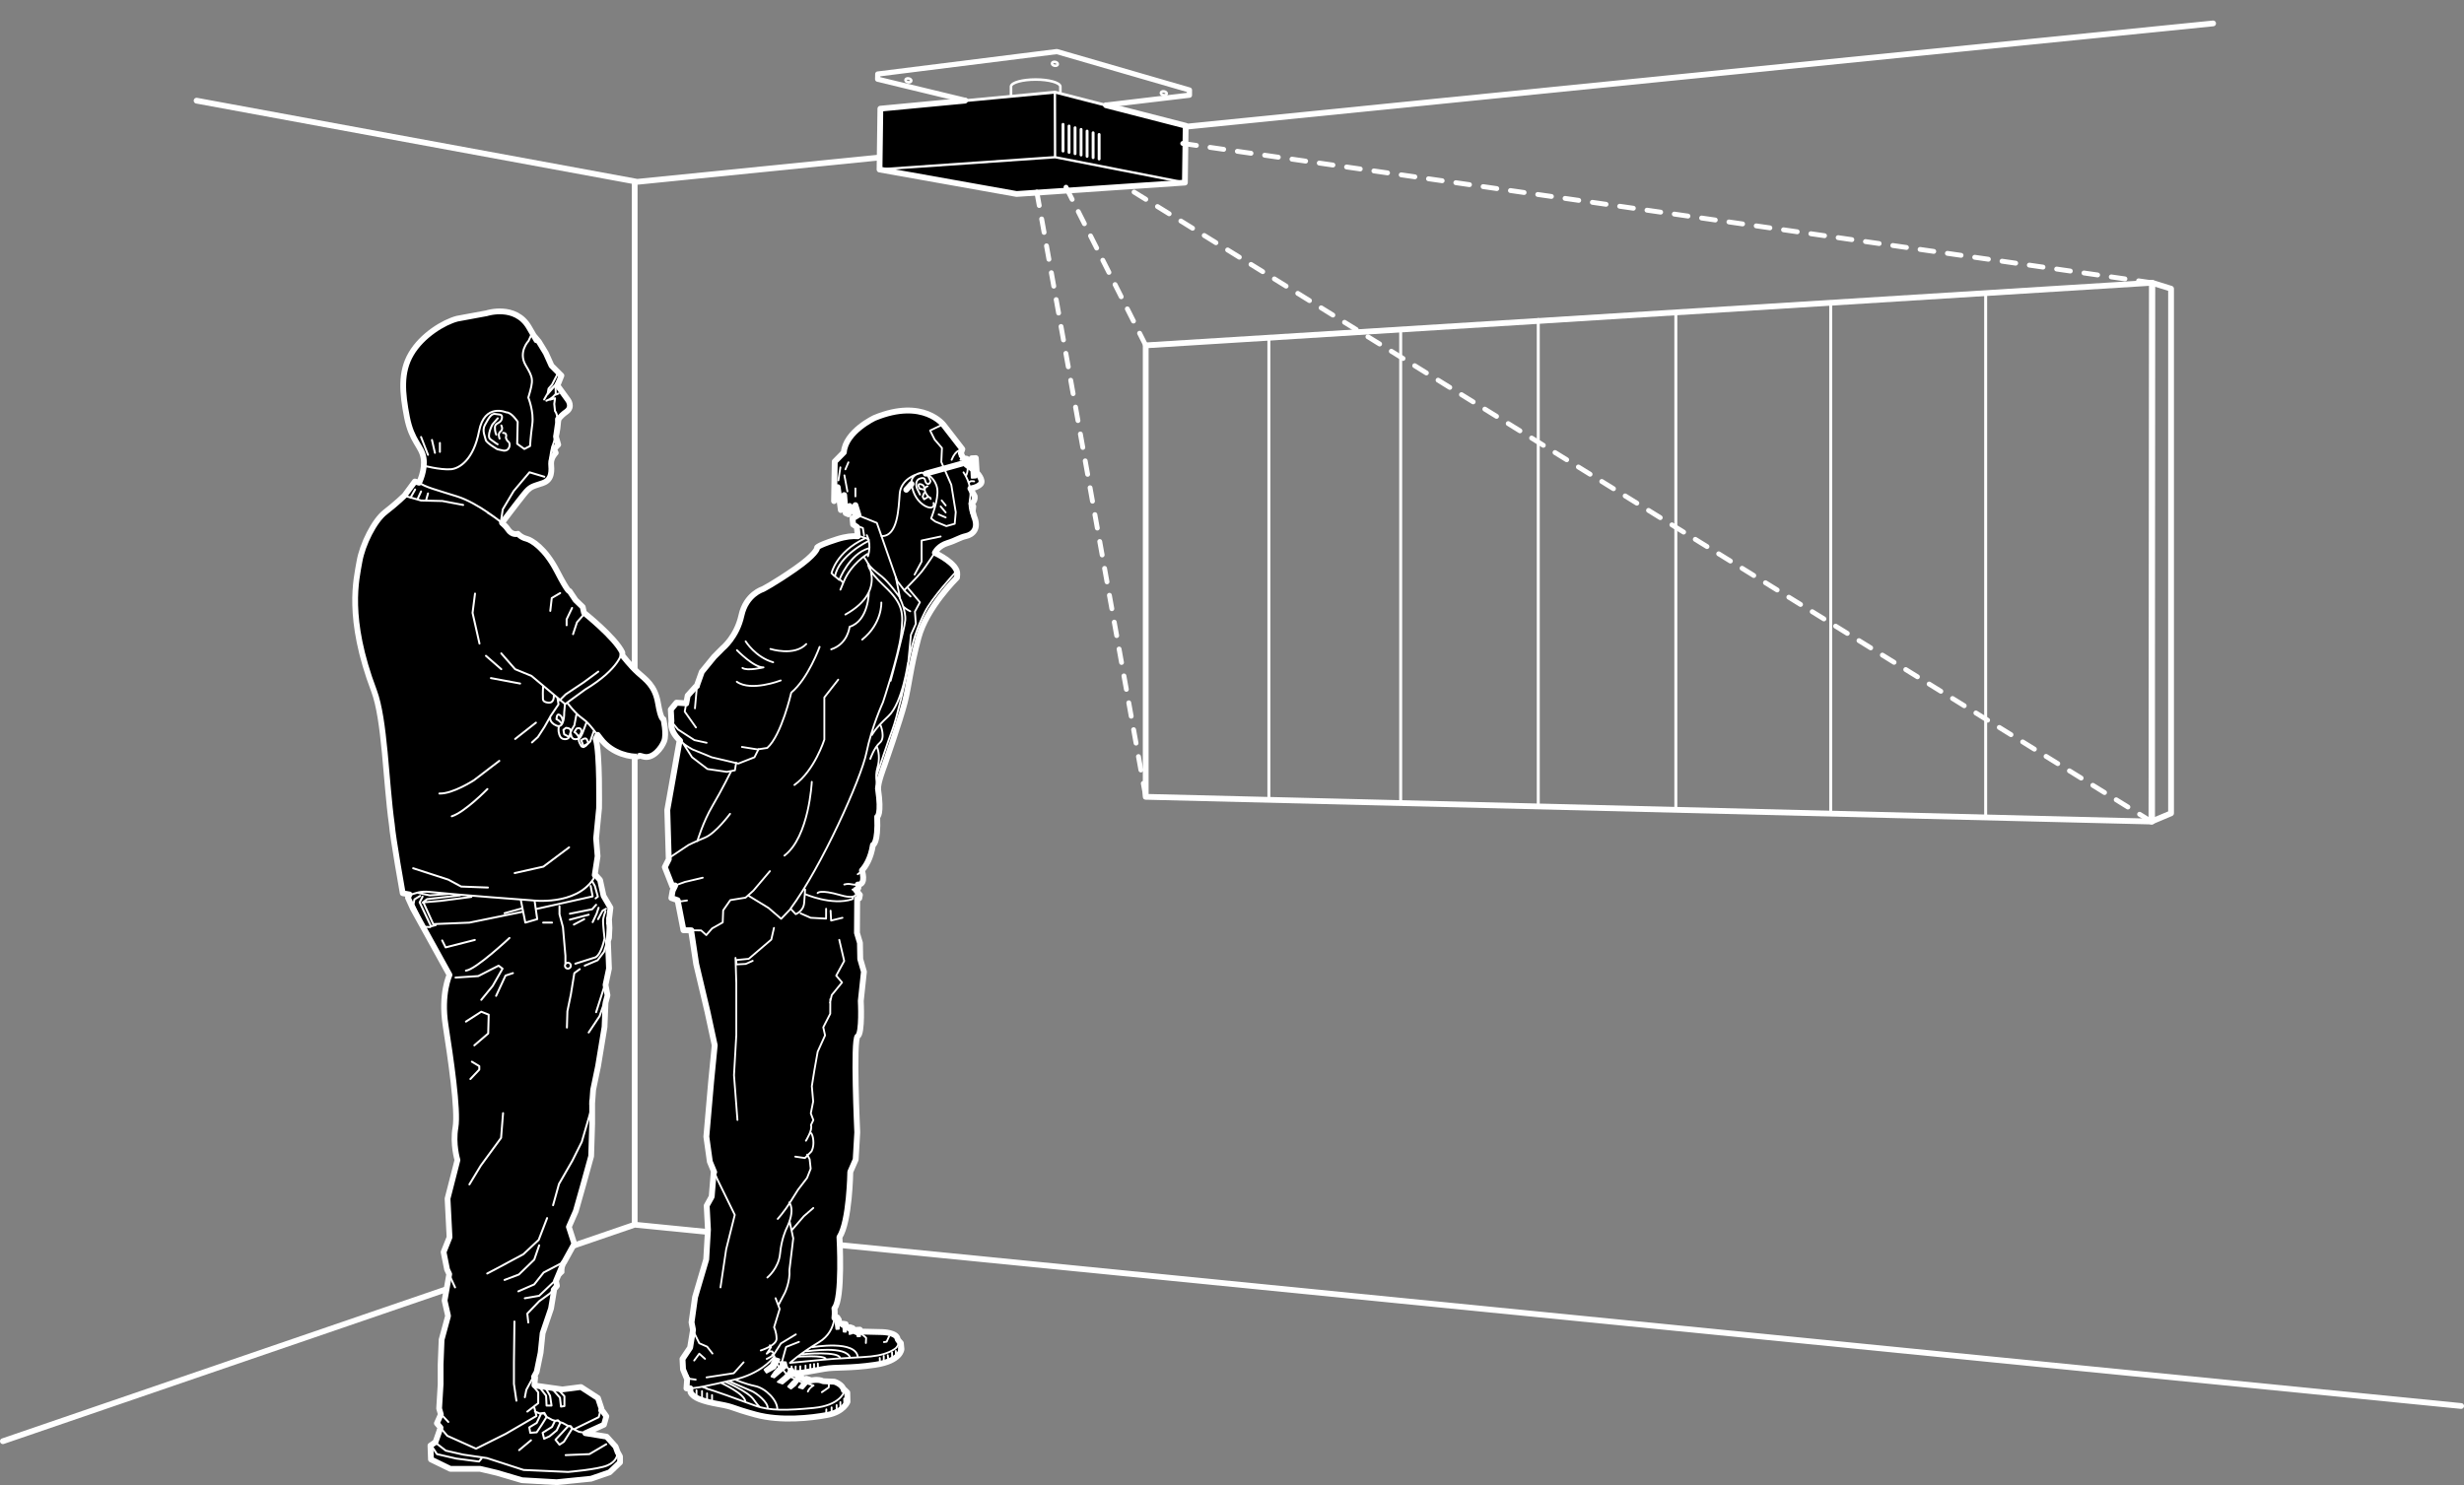
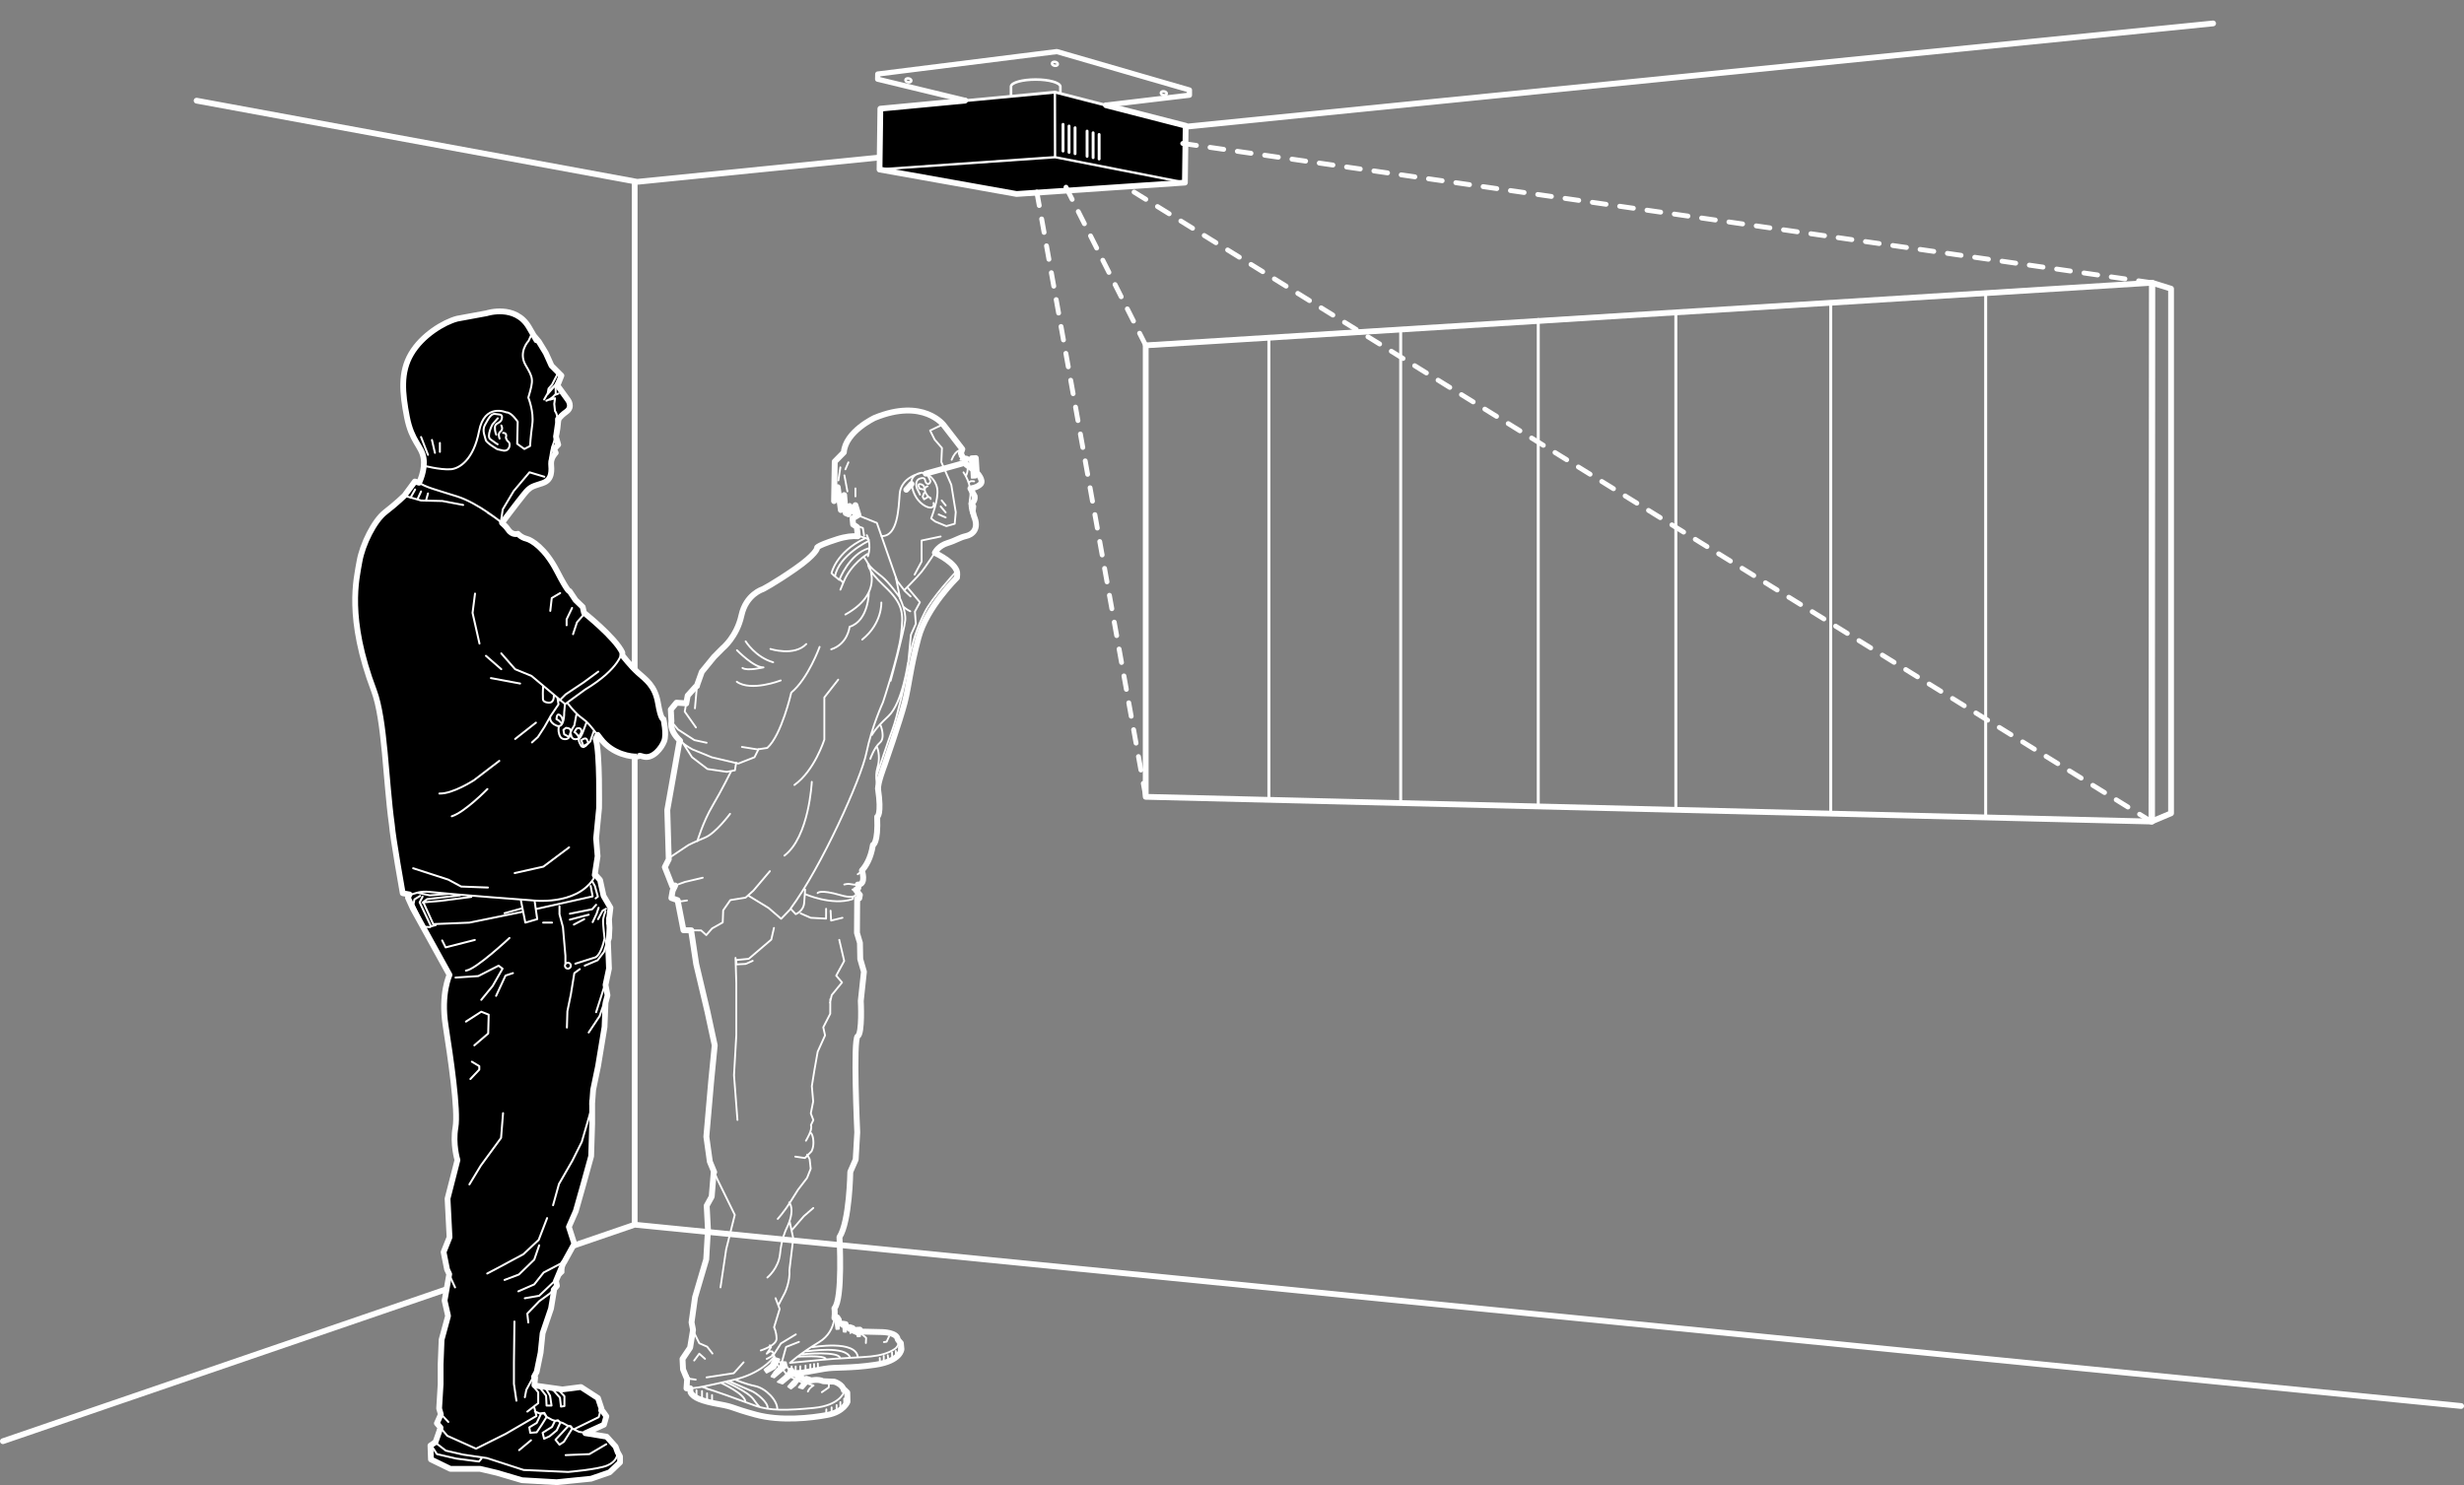
<svg xmlns="http://www.w3.org/2000/svg" id="Capa_1" data-name="Capa 1" viewBox="0 0 1619.98 976.59">
  <rect x="0" y="0" width="1619.98" height="976.59" fill="#808080" stroke="none" />
  <defs>
    <style>
      .cls-1, .cls-2, .cls-3, .cls-4, .cls-5, .cls-6, .cls-7, .cls-8, .cls-9, .cls-10, .cls-11, .cls-12, .cls-13, .cls-14 {
        fill: none;
      }

      .cls-1, .cls-15, .cls-16 {
        stroke-width: 0px;
      }

      .cls-2 {
        stroke-width: 1.71px;
      }

      .cls-2, .cls-3, .cls-4, .cls-5, .cls-6, .cls-7, .cls-8, .cls-9, .cls-10, .cls-11, .cls-12, .cls-13, .cls-14 {
        stroke: #fff;
        stroke-linecap: round;
        stroke-linejoin: round;
      }

      .cls-3 {
        stroke-width: 1.54px;
      }

      .cls-4 {
        stroke-width: 3.87px;
      }

      .cls-5 {
        stroke-dasharray: 0 0 8.96 8.96;
      }

      .cls-5, .cls-10, .cls-12, .cls-14 {
        stroke-width: 3.2px;
      }

      .cls-6 {
        stroke-width: 1.3px;
      }

      .cls-7 {
        stroke-width: 1.96px;
      }

      .cls-8 {
        stroke-width: 1.9px;
      }

      .cls-15 {
        fill: #000;
      }

      .cls-9 {
        stroke-width: 1.22px;
      }

      .cls-10 {
        stroke-dasharray: 0 0 9.04 9.04;
      }

      .cls-11 {
        stroke-width: 3.8px;
      }

      .cls-12 {
        stroke-dasharray: 0 0 9.07 9.07;
      }

      .cls-16 {
        fill: #fff;
      }

      .cls-13 {
        stroke-width: 3.41px;
      }

      .cls-14 {
        stroke-dasharray: 0 0 8.98 8.98;
      }
    </style>
  </defs>
  <path class="cls-11" d="M1618.09,924.57l-1200.82-119.22V119.57M417.27,805.35L1.9,947.72M129.26,66.2l289.71,53.37M418.97,119.57L1455.03,15.4" />
  <rect class="cls-1" x="57.99" width="1490.54" height="976.59" />
  <polygon class="cls-11" points="753.26 523.98 753.26 227.1 1414.91 185.94 1414.91 540.24 753.26 523.98" />
  <path class="cls-7" d="M1305.49,192.76v344.49M1203.63,199.1v335.98M1101.79,205.44v327.12M1011.34,210.06v320.28M920.89,216.69v311.42M834.24,222.08v303.91" />
  <polygon class="cls-11" points="1414.92 185.95 1427.38 189.85 1427.38 534.82 1414.48 540.26 1414.92 185.95" />
-   <path class="cls-4" d="M638.83,303.16l-3.85.94M518.66,901l.45-.98,2.17.24.72,2.57" />
-   <path class="cls-15" d="M450.91,462.49l-6.15-.4-3.72,4.52.39,7.54c-.93,5.2,2.19,9.69,5.71,12.97l-.35.08-8.07,45.45.94,31.65.04.72-2.61,5.18,4.99,12.7,1.74-.62.04.17-1.63,3.33-.83,4.73,4.1,1.44,3.86,19.76,5.17.05-.1.4,3.3,21.81,7.41,31.31,4.76,22.08-2.35,23.91-3.15,36.19,2.3,16.45,2.85,6.85-.32.22-1.32,15.92-3.29,5.94.83,15.81-1.14,19.51-7.34,24.88-2.31,16.5.98,4.99-1.91,11.64-5.01,7.47.35,6.83,2.47,5.99.25.04-.45,6.47c.8.03,1.62.02,2.49-.03l.17,2.59c1.81,3.69,7.69,5.9,18.6,7.85,10.91,1.95,7.51,2.31,24.14,6.84,16.63,4.53,36.5,2.24,47.21.23,10.7-2,13.24-8.62,13.24-8.62l-.14-6.12-1.9-1.88-.35.43c-.74-4-6.23-5.66-6.23-5.66l-7.4-.33c-3.33-1.63-8.13-.47-8.13-.47l-.72.05.34-.39-2.56-.77-.44.5-.08.07-2.94-1.11-.27.03.42-.58-1.71-1.71-.59.82.08-.26-2.21-.97-.41.21.23-.2-.17-.63.23.03,4.45-.08s8-1.41,15.32-2.69c7.32-1.29,16.38-.14,33.36-2.65,16.98-2.51,17.29-10.27,17.29-10.27l-.39-3.94-1.53-1.72-.58-.88c-.42-4.48-9.97-4.69-9.97-4.69l-14.25-.34-.59.25-.02-1.48-2.33.12.27,1.5-.19-.06-2.22-1.15-.39-.12.14-1.3-1.84-.62-.08,1.13-.23-.21-1.69-1.17-.36-.02-.44-1.74-1.63-.27.04.82-.18-.1-2.43-1.67-.27-.35v-1.26s-.97-1.57-.97-1.57l-1.61.27v.14s-.32-.06-.32-.06c.46-3.68,0-6.37,0-6.37,5.62-6.24,3.31-46.83,3.31-46.83,6.67-10.25,7.12-42.89,7.12-42.89l3.54-8.11,1.04-17.89s-2.85-61.45.29-63.24c3.15-1.78,2.03-23.17,2.03-23.17l2.06-19.2-2.42-8.34-.2-10.62-1.96-6.56.15-22.49,1.36-.29.42-2.19-2.77-3.38c2.99-.24,1.41-3.46,1.41-3.46l.47.04c5.2-.45,2.22-9.3,2.22-9.3,2.43-2.69,5.85-7.83,7.23-16.77,0,0,3.57-.73,2.81-18.52,0,0,3.14-1.05.5-18.71l.16.3c-.54-3.39,4.06-15.34,4.06-15.34,0,0,10.34-29.54,13.33-41.22,2.99-11.69,3.67-22.71,9.1-42.81,5.43-20.1,25.31-39.51,25.31-39.51l.16-2.17c.65-6.87-14.15-13.84-14.15-13.84l-.54-.34.49-.74s2.14-3.9,7.81-5.64c5.67-1.74,7.91-3.65,12.19-4.6,4.27-.95,8.75-4.78,5.27-12.89l-.9-3.37.37-3.26-1.17-1.74s2.61-1.76,2.08-4.97l-2.79-5.08s4.3-.41,6.7-2.88c2.39-2.46-2.56-7.61-2.56-7.61l-.58-9.46-2.69.14.36,6.93-3.84-2.66-1.1-2.98,1.26-.99-2.33-.41-1.48-3.21.95-2.71-12.18-15.75s-13.37-18.04-45.46-4.82c0,0-19.17,8.93-20.25,22.68l-5.98,6.07-.44,25.96,2.4-9.13,2.05,15.02,2.18-9.84.98,11.84,1.84.81.8-5.45,3.11,4.34.65-4.9,2,6.41-3.89,2.34.39,3.94,2.46,1.57.61,6.19c-3.28-.28-7.78.08-13.72,1.99-15.41,4.95-13.02,5.91-13.02,5.91,0,0-.7,4-14.43,13.55-13.73,9.54-21.28,13.36-21.28,13.36,0,0-11,3.28-14.05,17.31-3.05,14.03-12.38,21.54-12.38,21.54l-5.65,5.7-8.01,9.81-3.14,8.81-.05.53-.64.22-5.45,6.05-.97,5.2-.2-.09Z" />
  <path class="cls-4" d="M634.84,304.2l-26.18,7.27M599.27,318.25l-3.43,3.79M450.91,462.49l-6.15-.4-3.72,4.52.39,7.54c-.93,5.2,2.19,9.69,5.71,12.97l-.35.08-8.07,45.45.94,31.65.04.72-2.61,5.18,4.99,12.7,1.74-.62.04.17-1.63,3.33-.83,4.73,4.1,1.44,3.86,19.76,5.17.05-.1.4,3.3,21.81,7.41,31.31,4.76,22.08-2.35,23.91-3.15,36.19,2.3,16.45,2.85,6.85-.32.22-1.32,15.92-3.29,5.94.83,15.81-1.14,19.51-7.34,24.88-2.31,16.5.98,4.99-1.91,11.64-5.01,7.47.35,6.83,2.47,5.99.25.04-.45,6.47c.8.03,1.62.02,2.49-.03l.17,2.59c1.81,3.69,7.69,5.9,18.6,7.85,10.91,1.95,7.51,2.31,24.14,6.84,16.63,4.53,36.5,2.24,47.21.23,10.7-2,13.24-8.62,13.24-8.62l-.14-6.12-1.9-1.88-.35.43c-.74-4-6.23-5.66-6.23-5.66l-7.4-.33c-3.33-1.63-8.13-.47-8.13-.47l-.72.05.34-.39-2.56-.77-.44.5-.08.07-2.94-1.11-.27.03.42-.58-1.71-1.71-.59.82.08-.26-2.21-.97-.41.21.23-.2-.17-.63.23.03,4.45-.08s8-1.41,15.32-2.69c7.32-1.29,16.38-.14,33.36-2.65,16.98-2.51,17.29-10.27,17.29-10.27l-.39-3.94-1.53-1.72-.58-.88c-.42-4.48-9.97-4.69-9.97-4.69l-14.25-.34-.59.25-.02-1.48-2.33.12.27,1.5-.19-.06-2.22-1.15-.39-.12.14-1.3-1.84-.62-.08,1.13-.23-.21-1.69-1.17-.36-.02-.44-1.74-1.63-.27.04.82-.18-.1-2.43-1.67-.27-.35v-1.26s-.97-1.57-.97-1.57l-1.61.27v.14s-.32-.06-.32-.06c.46-3.68,0-6.37,0-6.37,5.62-6.24,3.31-46.83,3.31-46.83,6.67-10.25,7.12-42.89,7.12-42.89l3.54-8.11,1.04-17.89s-2.85-61.45.29-63.24c3.15-1.78,2.03-23.17,2.03-23.17l2.06-19.2-2.42-8.34-.2-10.62-1.96-6.56.15-22.49,1.36-.29.42-2.19-2.77-3.38c2.99-.24,1.41-3.46,1.41-3.46l.47.04c5.2-.45,2.22-9.3,2.22-9.3,2.43-2.69,5.85-7.83,7.23-16.77,0,0,3.57-.73,2.81-18.52,0,0,3.14-1.05.5-18.71l.16.3c-.54-3.39,4.06-15.34,4.06-15.34,0,0,10.34-29.54,13.33-41.22,2.99-11.69,3.67-22.71,9.1-42.81,5.43-20.1,25.31-39.51,25.31-39.51l.16-2.17c.65-6.87-14.15-13.84-14.15-13.84l-.54-.34.49-.74s2.14-3.9,7.81-5.64c5.67-1.74,7.91-3.65,12.19-4.6,4.27-.95,8.75-4.78,5.27-12.89l-.9-3.37.37-3.26-1.17-1.74s2.61-1.76,2.08-4.97l-2.79-5.08s4.3-.41,6.7-2.88c2.39-2.46-2.56-7.61-2.56-7.61l-.58-9.46-2.69.14.36,6.93-3.84-2.66-1.1-2.98,1.26-.99-2.33-.41-1.48-3.21.95-2.71-12.18-15.75s-13.37-18.04-45.46-4.82c0,0-19.17,8.93-20.25,22.68l-5.98,6.07-.44,25.96,2.4-9.13,2.05,15.02,2.18-9.84.98,11.84,1.84.81.8-5.45,3.11,4.34.65-4.9,2,6.41-3.89,2.34.39,3.94,2.46,1.57.61,6.19c-3.28-.28-7.78.08-13.72,1.99-15.41,4.95-13.02,5.91-13.02,5.91,0,0-.7,4-14.43,13.55-13.73,9.54-21.28,13.36-21.28,13.36,0,0-11,3.28-14.05,17.31-3.05,14.03-12.38,21.54-12.38,21.54l-5.65,5.7-8.01,9.81-3.14,8.81-.05.53-.64.22-5.45,6.05-.97,5.2-.2-.09Z" />
  <path class="cls-9" d="M642.13,310.69s4.95,5.15,2.56,7.61c-2.4,2.47-6.7,2.88-6.7,2.88l2.79,5.08c.53,3.21-2.08,4.97-2.08,4.97l1.17,1.74-.37,3.26.9,3.37c3.49,8.11-.99,11.95-5.27,12.89-4.27.94-6.52,2.86-12.19,4.6-5.68,1.74-7.81,5.63-7.81,5.63,0,0-6.51,9.89-9.21,13.27-2.7,3.39-11.43,12.13-11.43,12.13l-4.64-6.06-13.35-38.21-11.96-4.78-2.17-6.91-.64,4.9-3.11-4.34-.79,5.45-1.84-.81-.98-11.83-2.19,9.84-2.05-15.02-2.4,9.13.44-25.96,5.99-6.07c1.08-13.75,20.25-22.68,20.25-22.68,32.09-13.21,45.47,4.82,45.47,4.82l12.17,15.75-1.73,4.77M632.12,298.61l1.04,2.64-1.74,1.17M633.53,301.42l2,.26-2.6,1.94" />
  <polygon class="cls-16" points="640.92 301.65 638.22 301.8 638.87 314.19 641.57 314.05 640.92 301.65" />
  <path class="cls-9" d="M638.74,307.98l-2.63-2.02M631.95,305.64l3.94-.38s1.12,4.08-.86,7.79M634.53,303.34l.84,2.3M632.34,295.89s-3.82-.7-6.68,6.48M604.88,325.25l-2.01-4.04s-2.08-5.29,2.18-6.6c4.25-1.3,2.46,2.21,4.32,3.37,1.86,1.17,2.43-1.75,2.43-1.75-.74-.32-1.64-7.3-8.18-4.79-6.53,2.5-3.85,9.03-3.85,9.03,0,0,.84,5.72,5.38,9.99,4.55,4.27,9.6,4.54,8.66.27M607.72,321.14s.25-2.17-2.48-2.76c-2.73-.57-.57,2.92-.57,2.92l3.1.74M607.53,324.21l-.96,2.39.99,1.75,2.27-1.38M609.81,319.77s-3.38.72-1.01,4.74c2.37,4.01,2.98,1.82,3.07,3.62M619.93,279.07l-8.43,4.04,3.01,5.97,4.79,5.52-.42,9.21,6.55,14.97,2.93,18.04-.68,7.6-5.5,1.55-7.37-3.04-2.63-2.02s5.1-12.69,4.03-19.48c-1.08-6.79-6.63-9.56-6.63-9.56l-3.56-1.06-3.29,1.06s-10.47,3.07-11.22,12.84c-.75,9.77-1.23,27.99-11.87,27.82M633.47,310.61s5.81,7.8,4.32,17.06c0,0-1.17,5.1.69,9.87M640.45,316.54s-3.1-.74-3.37,1.08M615.18,363.8s14.77,6.97,14.06,13.85l-1.48-.82s-15.17,16.46-19.73,25.71c-4.56,9.24-7.9,17.7-11,34.26l1.87-19.37,3.22-7.19-.6-8.07,3.28-6.12-8.07-9.66M568.09,352.04l-.79-4.82-6.43-2.37-.38-3.95,3.85-2.18M563.29,346.35l.52,6.45M571.32,355.11s-5.69-5.46-21.1-.51c-15.41,4.95-13.02,5.9-13.02,5.9,0,0-.69,4-14.42,13.55-13.73,9.54-21.28,13.36-21.28,13.36,0,0-11,3.28-14.05,17.31-3.05,14.03-12.38,21.55-12.38,21.55l-5.65,5.7-8.01,9.8-3.14,8.81-1.37,15.2M589,379.76l2.67,13.19s-7.38-10.24-11.89-13.79c-4.51-3.54-8.08-6.42-8.91-8.54,0,0-1.82,3.16,10.69,14.93,12.51,11.78,12.46,17.72,10.85,31.68-1.61,13.95-11.89,44.57-11.89,44.57,0,0-7.44,16.24-10.87,33.17-3.44,16.93-29.56,75.21-49.92,102.58l3.43,3.6s5.13-1.89,5.55-7.49c.43-5.61.63-8.68.63-8.68M529.12,587.88s17.7,7.9,31.34,3.4l.62-1.84M562.47,585.06s3.81,7.54-9.9,3.58c-13.72-3.96-15.02-1.37-15.02-1.37M566.67,572.41s2.99,8.85-2.22,9.3c-5.2.45-5.1-1.17-9.37-.05M564.11,581.9s1.84,4.23-3.62,3.07M563.92,574.89s7.7-4.36,9.98-19.26c0,0,3.57-.73,2.81-18.52,0,0,3.18-1.07.44-19.12,0,0-2.16-6.91-.32-12.95,1.84-6.04.83-11.57-.38-14.03M572.19,498.99s2.49-7.33,6.29-10.6c3.79-3.26.49-11.37.49-11.37M573.35,483.25s1.43-3.68,10.7-12.27c9.28-8.59,12.92-35.26,12.92-35.26M629.63,378.17l-.46,1.64s-19.88,19.42-25.31,39.52c-5.43,20.1-6.11,31.12-9.11,42.8-2.99,11.69-13.32,41.23-13.32,41.23,0,0-4.6,11.95-4.06,15.34l-1-8.77s8.09-24.38,10.47-30.45c2.38-6.07,9.06-33.25,10.4-42.15M598.66,392.22l-3.98-3.75M591.51,393.14s4.21,8.25,3.65,14.76c-.56,6.52-9.62,39.77-9.62,39.77M594.16,399.12s2.08,1.87,4.29,2.84M569.89,351.94s3.35,5.59.73,13.83M570.81,355.86s-19.33,9.3-21.84,23.12l2.83,2.37s6.49-17.09,19.44-20.83M570.18,364.35s-10.65,6.51-15.44,18.11c-4.8,11.59-.32.74-.32.74l-2.09-2.06M548.6,378.82l-1.91-1.88s2.88-13.84,21.69-22.75M538.86,425.39s-7.58,20.93-18.63,30.04c0,0-6.39,28.06-15.81,36.41l-6.47.97-10.17-1.63M513.29,447.46s-19.51,7.55-28.87.84M484.52,427.58s11.28,11.6,17.46,11.28c0,0-10.73,2.57-13.84.39M490.22,421.75s6.4,10.38,18.11,13.76M568.38,366.87s16.81,20.84-12.58,37.25M571.23,389.45s-.02,18.72-12.67,22.72c0,0-1.08,11.25-12.09,14.83M480.51,507.48s-5.73,11.68-12.03,22.35c-6.29,10.67-9.97,23.25-9.97,23.25M506.53,426.75s15.65,5.04,23.55-3.24M579.44,396.2s.72,13.68-12.58,24.38M562.86,585.58l2.5,2.93-.43,2.18-2.67.68M640.92,301.65l-2.7.14.65,12.4,2.7-.15-.65-12.39Z" />
  <polygon class="cls-16" points="548.95 866.58 549.87 873.92 551.49 873.83 551.54 867.89 550.56 866.31 548.95 866.58" />
  <polygon class="cls-9" points="548.95 866.58 550.56 866.31 551.54 867.89 551.49 873.83 549.87 873.92 548.95 866.58" />
  <polygon class="cls-16" points="554.64 875.65 556.1 875.76 556.46 872.49 556.01 870.71 554.37 870.44 554.64 875.65" />
  <polygon class="cls-9" points="554.37 870.44 556.01 870.72 556.46 872.49 556.09 875.76 554.64 875.65 554.37 870.44" />
  <polygon class="cls-16" points="558.51 877.25 560.29 876.79 560.65 873.35 558.82 872.73 558.51 877.25" />
-   <polygon class="cls-9" points="558.82 872.73 560.65 873.35 560.29 876.79 558.51 877.25 558.82 872.73" />
  <polygon class="cls-16" points="563.05 874.49 563.81 878.77 565.43 878.68 565.39 874.37 563.05 874.49" />
  <path class="cls-9" d="M551.8,869.49l2.43,1.67M556.82,872.47l1.68,1.17M560.9,874.78l2.22,1.14M565.99,875.59l14.25.34s9.56.22,9.98,4.7c0,0,2,3.85-2.17,6.59-4.18,2.74-9.34,4.09-15.42,4.77-6.09.68-21.56,1.13-32.67,2.25l-20.61,1.98s6.35-5.92,19.1-13.61c12.74-7.69,10.17-22.33,10.17-22.33,5.62-6.24,3.31-46.83,3.31-46.83,6.67-10.25,7.12-42.88,7.12-42.88l3.54-8.11,1.04-17.89s-2.86-61.45.29-63.23c3.15-1.79,2.03-23.16,2.03-23.16l2.05-19.2-2.42-8.34-.19-10.62-1.97-6.56.11-21.98M534.11,885.91s28.91-5.11,29.9,6.72M529.93,888.65c1.62-.09,26.44-4.09,29.04,4.25M527.33,890.59c1.07-.23,24.38-2.17,24.99,2.47M524.35,892.19s17.95-1.3,18.63,1.55M590.8,881.5l1.53,1.72.39,3.95s-.31,7.76-17.29,10.27c-16.98,2.51-26.05,1.36-33.36,2.65-7.32,1.28-15.18,2.6-15.18,2.6M566.44,877.19l3.01,2.54-.18,3.43M563.18,877l-1.82-.44M584.54,878.77l-1.62,3.51-1.79.27M563.05,874.49l2.33-.12.05,4.31-1.62.09-.76-4.28Z" />
  <polygon class="cls-16" points="509.07 892.8 512.37 893.9 509.61 899.62 504 902.62 502.64 900.71 506.79 897.43 509.07 892.8" />
  <polygon class="cls-9" points="509.07 892.8 512.37 893.9 509.61 899.62 504 902.62 502.64 900.71 506.79 897.43 509.07 892.8" />
  <polygon class="cls-16" points="513.72 895.63 516.62 895.83 517.31 898.68 509.03 905.77 507.2 905.16 509.37 901.98 512.96 898.19 513.72 895.63" />
  <polygon class="cls-9" points="513.72 895.63 516.62 895.83 517.31 898.68 509.03 905.77 507.2 905.16 509.37 901.98 512.96 898.19 513.72 895.63" />
  <polygon class="cls-16" points="519.18 900.02 521.35 900.27 522.24 903.46 514.47 909.82 511.35 908.72 515.49 905.26 517.88 902.79 519.18 900.02" />
  <polygon class="cls-9" points="519.18 900.02 521.35 900.27 522.24 903.46 514.47 909.82 511.35 908.72 515.49 905.26 517.88 902.79 519.18 900.02" />
  <path class="cls-16" d="M525.14,903.85l1.71,1.71-3.87,5.25-2.94,2.31-1.87-1.34s3.05-3.58,3.75-3.98c.7-.39,3.22-3.95,3.22-3.95" />
  <path class="cls-9" d="M525.14,903.85l1.71,1.71-3.87,5.25-2.94,2.31-1.87-1.34s3.05-3.58,3.75-3.98c.7-.39,3.22-3.95,3.22-3.95Z" />
  <polygon class="cls-16" points="530.15 906.66 532.71 907.42 527.79 913.08 525.22 912.31 530.15 906.66" />
  <path class="cls-9" d="M517.5,899.03l1.36,1.91M522.42,903.46l2.21.96M526.7,906.11l2.94,1.11M533.09,907.76s4.81-1.16,8.13.47l7.4.33s6.59,2,6.31,6.87c0,0-2.78,8.79-19.99,10.42-17.21,1.62-28.72,2.04-38.63-1.58-9.92-3.62-28.28-10.4-31.92-11.12M555.2,913.8l1.91,1.89.14,6.11s-2.54,6.62-13.24,8.62c-10.7,2-30.57,4.3-47.21-.23-16.63-4.53-13.22-4.88-24.13-6.84-10.91-1.95-16.8-4.16-18.61-7.85l-.12-2.34M507.5,893.79s-7.6,9.59-25.05,13.56c-17.45,3.97-24.92,5.81-31.05,5.59l.82-8.33M483.53,907.3s6.09,2.74,13.01,4.18c6.92,1.44,14.73,9.5,14.49,15.27M499.79,925.36s-.72.04-4.41-5.18c-3.69-5.21-18.43-11.46-18.43-11.46l1.95-.65s12.53,5.46,15.48,6.75c2.94,1.29,10.83,7.36,10.32,11.34M474.1,909.41s15.68,7.11,15.95,12.32M545.05,909.12l-.19,3.25-4.52,3.12M531.04,909.85l3.85,1.24s-2.64,1.22-3.75,3.98M527.78,909.48l-2.42-1.31M522.97,907.03l-2.78-1.48M517.02,903.56l-1.74-2.25M512.08,898.59l-.97-1.21M507,894.54l2.2-2.64-1.49-1.01M504.07,893.61s4.75-2.05,4.67-3.67M500.17,888.05s10.46-3.25,10.4-7.75c-.06-4.5-1.65-7.48-1.65-7.48l3.69-12.08-2.71-7.06M511.76,858.26l4.26-8.15s3.57-7.39,3-14.93l2.51-20.85-2.39-11.22M518.85,790.7s4.55,4.45-1.96,17.58c0,0-3.09,6.28-4.02,16.06-.93,9.77-8.36,15.75-8.36,15.75M511.31,801.55s4.09-4.36,8.58-11.62l4.82-7.64,5.9-7.7,2.39-6.07-.69-6.26-1.59-2.99M522.86,760.59l6.35.92,4.27-4.36s1.67-2.61,1.24-7.27c-.43-4.66-2.08-5.29-2.08-5.29M529.87,750.14s4.66-7.45,3.25-10.26l1.62-3.33-1.67-4.42,1.57-7.82-.89-10.04,1.63-10.17,2.22-12.54,4.85-10.7-1.18-5.34,4.58-8.89.04-9.55M519.39,598.12l-5.82,6.06-8.29-7.12-13.03-7.97M456.13,875.95l3.63,7.37,5.17,2.25,3.48,4.5M456.39,894.67l3.36-4.5,3.78,3.4M488.88,895.85l-6.47,7.17-17.87,2.74M523.22,877.48l-9.78,5.92-4.66,7.27-1-1.93-1.63-.1-2.08,1.55,2.83-4.29-.78-1.22M525.28,882.41l-8.47,3.33-3.03,10.96-1.88-1.52M534.71,794.37l-6.2,5.37-7.81,9.06M551.78,618.04l3.25,13.88-5.26,9.65,3.84,4.48-6.77,8.29-1.17,5.1M543.14,597.6l-.03,6.48-10.12-.55-6.64-2.89M508.85,610.2l-1.76,7.66-14.83,12.66-8.24.79.15,2.88,6.11-.32,4.58-2.04M483.58,629.89l.51,16.54v34.23s-1.51,26.38-1.51,26.38l2.26,29.42M546.08,598.88l.34,6.47,7.47-1.83M551.09,446.95l-9.12,11.65v27.74s-6.48,20.51-19.68,29.85M533.72,514.15s-1.71,36.12-17.99,48.49M483.99,501.47l-.81,5.09-5.35,1-12.71-1.86-10.13-7.75-6.28-9.76M441.51,474.52l4.23,5.18,10.81,7,8.02,1.74M457.59,451.34l-5.45,6.05-1.97,10.55,7.39,10.42M450.97,462.49l-6.15-.4-3.73,4.52.4,7.54c-1.95,10.92,13.95,18.73,13.95,18.73l12.52,5.11,17.5,4.12,10.59-4.16,2.61-5.18M446.86,487.2l-8.07,45.45.94,31.65,4.15-2.77,8.72-5.83s3.86-2,10.91-4.9c7.06-2.89,16.47-15.63,16.47-15.63M439.77,565.02l-2.61,5.18,4.99,12.71,8.14-2.95,11.74-2.78M443.93,582.46l-1.63,3.33-.83,4.73,6.24,2.19,3.94-.56M445.51,592.11l3.91,19.61,11.53.11,3.41,3.07,3.8-4.36,7-3.97.3-7.94,4.69-6.73,10-1.61,5.16-4.6,10.86-12.82M454.49,612.17l3.31,21.81,7.41,31.31,4.76,22.09-2.35,23.9-3.15,36.19,2.31,16.45,4.6,11.09,11.7,23.89-5.66,22.64-3.73,25.05M469.3,770.98l-1.32,15.92-3.3,5.94.83,15.81-1.14,19.51-7.34,24.88-2.32,16.5.98,4.99-1.91,11.63-5.01,7.47.36,6.83,2.47,6,5.8.77M527.33,902.75l-4.63.15M591.09,886.09v4.45M588.95,888.4l.17,3.95M586.47,889.39l.16,4.78M583.67,891.21l.49,4.28M581.03,891.69v4.45M578.4,893.01l.17,3.8M555,919.71l.16,4.78M552.52,922.02v4.78M550.05,924v4.61M546.75,925.48v4.12M543.29,926.8l-.16,3.95M465.01,913.12l-3.46-1.15M457.92,914.27v4.44M461.55,914.77v5.93M464.85,916.25v5.6M468.14,917.4v5.28M537.69,896.64l.16,3.79M535.22,896.97v4.12M532.75,897.3v3.79M529.61,897.96v3.96M526.16,898.45v3.8M523.12,898.57l-.06,3.9M520.47,898.57v1.35M552.52,307.32l-1.32,8.57M555.16,312.59l1.98,10.55M562.41,321.16v5.27M557.8,304.02l-1.98,4.61M619.11,329.07l2.64,3.3M618.44,333.03l3.3,3.96M617.13,338.3l4.62,1.97M618.44,352.8l-12.52,2.64v13.84l-4.61,8.57M530.15,906.66l2.56.77-4.93,5.66-2.56-.77,4.93-5.66Z" />
  <path class="cls-2" d="M697.14,56.8v33.08h-32.45v-33.13c.35-2.48,7.55-4.45,16.22-4.45s15.88,2,16.23,4.5ZM691.62,41.74c0-.71.86-1.18,1.92-1.07,1.06.12,1.92.79,1.92,1.5s-.86,1.19-1.92,1.07c-1.06-.12-1.92-.79-1.92-1.49ZM595.31,52.63c0-.71.86-1.19,1.92-1.07,1.06.12,1.92.79,1.92,1.49s-.86,1.19-1.92,1.07c-1.06-.12-1.92-.78-1.92-1.49ZM763.23,61.14c0-.71.86-1.19,1.92-1.07,1.06.12,1.92.79,1.92,1.49s-.86,1.19-1.92,1.07c-1.06-.12-1.92-.79-1.92-1.49Z" />
  <polyline class="cls-13" points="634.88 66.06 577.08 52.09 634.88 66.06 577.01 52.08 577.08 48.68 694.82 33.91 782.02 59.19 782.02 62.58 728.14 68.99 782.02 62.6" />
  <polygon class="cls-15" points="634.94 66.15 578.8 71.45 578.26 111.48 668.37 127.56 779.02 120.08 779.55 82.68 693.65 60.6 634.94 66.15" />
  <polygon class="cls-8" points="634.94 66.15 578.8 71.45 578.26 111.48 668.37 127.56 779.02 120.08 779.55 82.68 693.65 60.6 634.94 66.15" />
  <path class="cls-3" d="M693.54,60.6l.13,42.77-115.2,8M693.7,103.37l85.32,16.71" />
-   <path class="cls-8" d="M698.9,81.77v17.56M702.86,82.88v17.32M706.81,83.99v17.08M710.76,85.09v16.84M714.72,86.2v16.61M718.68,87.31v16.37M722.63,88.42v16.13" />
+   <path class="cls-8" d="M698.9,81.77v17.56M702.86,82.88v17.32M706.81,83.99v17.08M710.76,85.09M714.72,86.2v16.61M718.68,87.31v16.37M722.63,88.42v16.13" />
  <polyline class="cls-11" points="634.41 66.2 578.8 71.46 578.26 111.48 668.37 127.56 779.02 120.08 779.54 82.68 727.11 69.2" />
  <path class="cls-15" d="M365.52,842.26l.65,3.25-2.19,2.7.24.55-1.95,11.72-5.53,16.27-1.3,12.69-2.61,12.7-1.74,3.21.76.37-.52,5.17,1.72.43,16.72,2.36,12.17-1.57,11.2,7.26,2.36,7.09-.28,1,1.06.57,2.36,3.33-1.58,5.52-12.24,5.58,14.03,2.29,5.86,6.51,1.3,3.58,1.63,2.93v3.9l-6.83,6.51-12.2,4.21-22.62,2.29-22.79-1.3-16.59-4.89-11.07-2.6h-19.52l-12.7-6.19-.33-9.11,3.35-2.29,3.3-9.49-2.42-2.86,2.61-5.86-1.12-3.88.97-15.95v-13.02l.65-16.27,4.24-15.62-2.28-10.09,3.06-17.39-1.44-3.12-2.27-11.39,3.9-9.76-1.3-25.39,6.51-25.38s-3.25-10.42-1.3-21.48c1.95-11.07-3.26-46.21-6.51-67.04-3.25-20.83,2.6-33.2,2.6-33.2l-24.08-43.61-3.25-7.16,1.02-2.17-4.46-.79s-6.51-36.46-7.16-45.24c-3.92-28.01-4.58-68.98-11.73-87.9-18.23-48.17-11.52-73.49-9.57-84.88,1.95-11.39,9.76-27.01,16.92-32.55,7.16-5.53,12.69-10.9,12.69-10.9l6.84-9.28,2.77.82s4.24-8.3,2.93-16.27c-1.3-7.97-7.81-10.9-10.9-26.85-3.09-15.95-4.4-29.45,2.77-41.66,7.16-12.2,21.48-20.83,30.27-23.11l19.37-3.58s18.87-6.18,27.83,9.28c8.95,15.46,3.09,5.37,3.09,5.37l3.41,4.06,4.56,7.49,3.74,8.3,6.51,6.51-2.61,6.51,6.84,9.44s3.58,4.56-.97,7.81c-4.56,3.25-5.21,5.21-5.21,5.21l-1.49,10.36c.29-1.35.58-2.9.84-4.66.38-2.5.43-4.48.3-6.03.16,1.6.1,3.37-.3,6.03-.32,2.11-.66,3.92-1.01,5.45l1.5,5.29-2.77,2.93,1.14,2.45s-3.2,3.07-3.04,7.13c.29,4.17.94,10.55-5.42,12.72-7.16,2.44-8.14,2.11-12.36,7.32-4.24,5.21-14.54,18.9-14.54,18.9,1.6,1.37,2.96,2.75,3.8,4.05,2.93,4.56,6.67,3.09,6.67,3.09,0,0,2.12,2.44,5.53,3.25,3.41.81,12.34,6.17,20.14,21.25,7.84,15.2,8.33,13.25,8.33,13.25l3.91,5.86,4.72,4.56.81,3.74s20.5,16.27,25.23,26.2v1.79s5.21,6.84,10.25,11.39c5.05,4.56,11.23,8.46,13.18,20.02,1.95,11.55,3.58,10.58,3.58,10.58,0,0,2.28,9.76.49,14.48-1.78,4.72-7.48,11.72-13.34,10.25-5.86-1.46-1.14-.49-4.4-.16-3.25.32-16.11-1.14-24.08-11.72l-1.91-2.51-1.35,2.67.13.39c2.78,8.87,2.15,45.18,2.15,45.18l-1.95,19.85.98,11.72-1.89,12.4.26-.35,3.25,3.58,2.28,10.42,4.56,7.81-.85,7.04-.12-.2.32,6.51-.32,6.51-.75,2.39.09.54.66,17.25-2.28,10.74,1.3,6.83-1.3,4.88-.65,15.95-4.24,25.71-3.25,15.62-.71,9.68.06-2.52v15.29l-.66,21.16-5.21,18.87-4.88,17.25-4.56,10.42,3.58,11.07-6.83,12.36-.23.12-4.98,11.92Z" />
  <path class="cls-11" d="M365.52,842.26l.65,3.25-2.19,2.7.24.55-1.95,11.72-5.53,16.27-1.3,12.69-2.61,12.7-1.74,3.21.76.37-.52,5.17,1.72.43,16.72,2.36,12.17-1.57,11.2,7.26,2.36,7.09-.28,1,1.06.57,2.36,3.33-1.58,5.52-12.24,5.58,14.03,2.29,5.86,6.51,1.3,3.58,1.63,2.93v3.9l-6.83,6.51-12.2,4.21-22.62,2.29-22.79-1.3-16.59-4.89-11.07-2.6h-19.52l-12.7-6.19-.33-9.11,3.35-2.29,3.3-9.49-2.42-2.86,2.61-5.86-1.12-3.88.97-15.95v-13.02l.65-16.27,4.24-15.62-2.28-10.09,3.06-17.39-1.44-3.12-2.27-11.39,3.9-9.76-1.3-25.39,6.51-25.38s-3.25-10.42-1.3-21.48c1.95-11.07-3.26-46.21-6.51-67.04-3.25-20.83,2.6-33.2,2.6-33.2l-24.08-43.61-3.25-7.16,1.02-2.17-4.46-.79s-6.51-36.46-7.16-45.24c-3.92-28.01-4.58-68.98-11.73-87.9-18.23-48.17-11.52-73.49-9.57-84.88,1.95-11.39,9.76-27.01,16.92-32.55,7.16-5.53,12.69-10.9,12.69-10.9l6.84-9.28,2.77.82s4.24-8.3,2.93-16.27c-1.3-7.97-7.81-10.9-10.9-26.85-3.09-15.95-4.4-29.45,2.77-41.66,7.16-12.2,21.48-20.83,30.27-23.11l19.37-3.58s18.87-6.18,27.83,9.28c8.95,15.46,3.09,5.37,3.09,5.37l3.41,4.06,4.56,7.49,3.74,8.3,6.51,6.51-2.61,6.51,6.84,9.44s3.58,4.56-.97,7.81c-4.56,3.25-5.21,5.21-5.21,5.21l-1.49,10.36c.29-1.35.58-2.9.84-4.66.38-2.5.43-4.48.3-6.03.16,1.6.1,3.37-.3,6.03-.32,2.11-.66,3.92-1.01,5.45l1.5,5.29-2.77,2.93,1.14,2.45s-3.2,3.07-3.04,7.13c.29,4.17.94,10.55-5.42,12.72-7.16,2.44-8.14,2.11-12.36,7.32-4.24,5.21-14.54,18.9-14.54,18.9,1.6,1.37,2.96,2.75,3.8,4.05,2.93,4.56,6.67,3.09,6.67,3.09,0,0,2.12,2.44,5.53,3.25,3.41.81,12.34,6.17,20.14,21.25,7.84,15.2,8.33,13.25,8.33,13.25l3.91,5.86,4.72,4.56.81,3.74s20.5,16.27,25.23,26.2v1.79s5.21,6.84,10.25,11.39c5.05,4.56,11.23,8.46,13.18,20.02,1.95,11.55,3.58,10.58,3.58,10.58,0,0,2.28,9.76.49,14.48-1.78,4.72-7.48,11.72-13.34,10.25-5.86-1.46-1.14-.49-4.4-.16-3.25.32-16.11-1.14-24.08-11.72l-1.91-2.51-1.35,2.67.13.39c2.78,8.87,2.15,45.18,2.15,45.18l-1.95,19.85.98,11.72-1.89,12.4.26-.35,3.25,3.58,2.28,10.42,4.56,7.81-.85,7.04-.12-.2.32,6.51-.32,6.51-.75,2.39.09.54.66,17.25-2.28,10.74,1.3,6.83-1.3,4.88-.65,15.95-4.24,25.71-3.25,15.62-.71,9.68.06-2.52v15.29l-.66,21.16-5.21,18.87-4.88,17.25-4.56,10.42,3.58,11.07-6.83,12.36-.23.12-4.98,11.92Z" />
  <path class="cls-6" d="M366.21,253.27l6.83,9.44s3.58,4.56-.98,7.81c-4.56,3.25-5.21,5.2-5.21,5.2M365.23,253.43l.16,5.53s-2.11,3.1-6.18,4.56M365.07,259.61l2.12-.82M357.75,262.71l1.95-3.42,1.95-2.77,3.25-3.25,3.9-6.51-6.51-6.51-3.74-8.3-4.56-7.49-3.41-4.07s5.86,10.09-3.09-5.37c-8.95-15.46-27.83-9.28-27.83-9.28l-19.37,3.58c-8.79,2.28-23.11,10.9-30.27,23.1-7.16,12.21-5.86,25.71-2.77,41.66,3.09,15.95,9.6,18.88,10.91,26.85,1.3,7.97-2.93,16.27-2.93,16.27,4.56,3.25,11.55,4.88,25.38,9.27,13.83,4.39,29.62,17.58,29.62,17.58,0,0,9.76-14.15,13.99-19.36,4.23-5.21,5.21-4.88,12.37-7.32,7.16-2.44,5.05-10.41,5.05-14.32s1.46-9.44,1.46-9.44c0,0,1.79-3.58,3.09-12.2,1.3-8.63-1.3-11.07-1.3-11.07l-.49-4.72.49-3.75-3.42.98M278.34,306.17c-.52,6-3.09,11.04-3.09,11.04,4.56,3.25,11.55,4.88,25.38,9.27,13.83,4.39,29.62,17.58,29.62,17.58,0,0,9.76-14.15,13.99-19.36,4.23-5.21,5.21-4.88,12.37-7.32,7.16-2.44,5.05-10.41,5.05-14.32s1.46-9.44,1.46-9.44c0,0,1.79-3.58,3.09-12.2,1.3-8.63-1.3-11.07-1.3-11.07l-.49-4.72.49-3.75-3.42.98M296.24,308.6c5.84-.41,15.14-6.35,18.72-25.06,3.58-18.71,17.9-12.37,17.9-12.37,3.42-.16,7.49,6.18,7.49,6.18l-.33,14.48,4.72,3.42,3.74-1.95s.32-6.02,1.47-14.32c1.14-8.3-2.61-17.57-2.61-17.57,3.58-11.88,3.26-12.69-1.79-21.32-5.04-8.63,1.95-15.95,1.95-15.95l2.12-4.56-.79-2.25-1.33-2.31c-8.95-15.46-27.83-9.28-27.83-9.28l-19.37,3.58c-8.79,2.28-23.11,10.9-30.27,23.1-7.16,12.21-5.86,25.71-2.77,41.66,3.09,15.95,9.6,18.88,10.91,26.85.28,1.76.3,3.53.16,5.23,0,0,10.9,2.91,17.9,2.42ZM327.24,275.07l-3.5,4.07s-3.98,7.64-1.38,9.68c2.6,2.03,4.8,3.34,4.8,3.34M329.6,279.79s1.46,2.44-.49,3.9c-1.95,1.46-.89,3.9-.65,4.72M330.74,284.68s2.85-.33,1.87,3.01c0,0,.24,1.79,1.71,2.85,1.47,1.06.98,6.19-3.25,5.78l-4.07-.89s-7.32-4.24-7.64-6.11c-.32-1.87-2.69-6.18-.49-10,2.2-3.83,3.9-7.65,6.83-7.08,2.93.57,4.88-.16,4.23,3.09-.65,3.25-4.47,2.52-4.55,5.61-.08,3.1.9,4.89.9,4.89M365.4,286.95l1.3,5.21-2.77,2.93,1.14,2.44s-3.25,3.09-3.09,7.16M320.48,337.07s10.09,6.02,13.02,10.58c2.93,4.55,6.67,3.09,6.67,3.09,0,0,2.12,2.44,5.53,3.25,3.41.81,12.34,6.17,20.14,21.25.01.03.03.05.03.07,7.81,15.13,8.3,13.18,8.3,13.18l3.9,5.86,4.72,4.56.82,3.74s20.5,16.27,25.22,26.2c0,0-.98,10.58-24.09,24.57l-13.18,9.6-22.13-18.55-10.76-4.42-9.11-10.41M275.41,317.54l-2.93-1.14-6.83,9.27s-5.53,5.37-12.69,10.91c-7.16,5.53-14.97,21.15-16.92,32.54-1.95,11.39-8.66,36.72,9.57,84.89,7.16,18.92,7.81,59.88,11.73,87.9.65,8.78,7.16,45.24,7.16,45.24,0,0,5.54.97,5.94,1.06,2.55-.64,5.5-2.39,12.14-1.68,18.23,1.95,67.05,5.53,67.05,5.53,0,0,28.97,3.9,40.68-14.32l2.28-14.97-.98-11.72,1.96-19.85s.63-36.31-2.15-45.18c-.05-.14-.09-.27-.13-.39M408.85,430.64s5.21,6.83,10.25,11.39c5.04,4.56,11.23,8.46,13.18,20.02,1.95,11.56,3.58,10.57,3.58,10.57,0,0,2.28,9.77.49,14.49-1.79,4.72-7.49,11.72-13.35,10.25-5.85-1.46-1.14-.49-4.39-.16-3.25.33-16.11-1.14-24.08-11.72-7.97-10.58-8.79-10.9-12.86-13.99-4.07-3.09-8.63-9.28-8.63-9.28M390.3,481.09l-2.28,6.51-2.95,2.9-1.46.82-1.3-.49s-2.42-3.88-1.61-4.36l-.34-1.17M378.91,470.18l-1.3,6.83s-2.77,4.07-3.09,6.84c-.32,2.76-4.74,2.9-6.04.78-1.3-2.11-1.61-5.17-.96-6.8M371.42,463.18l-.49,5.37s.33,10.9-5.05,8.62c-5.37-2.28-4.06-6.02-4.06-6.02l5.37-7.97-.65-4.06M364.1,457.49s.49,5.05-3.74,4.56-3.26-2.61-3.42-4.23c-.16-1.63.16-6.67.16-6.67M385.41,475.55l-2.44,6.51s-1.31,2.9-1.81,3.22c-.49.33-5.21,2.77-5.84-2.57M383.93,490.49l-.64-.62-1.14-3.09s2.77-2.12,3.58-.65c.82,1.46,1.3,2.28.33,3.09l-2.13,1.27ZM373.7,484.34l-2.77-1.47-.49-2.93,1.63-1.3s3.25,0,3.09,1.96M380.37,484.34s-1.46-2.44-2.77-2.93l1.46-2.28s2.44-1.14,3.09.97c.65,2.12-1.79,4.24-1.79,4.24ZM369.29,475.85s-1.45-2.08-3.41-2.9c0,0,0-4.23,2.12-2.77,2.11,1.46,1.96,4.56,1.96,4.56l-.67,1.11ZM268.38,587.97l-.45,2.14,3.25,7.16,24.09,43.61s-5.86,12.37-2.6,33.2c3.25,20.83,8.46,55.98,6.51,67.05-1.95,11.07,1.3,21.48,1.3,21.48l-6.51,25.38,1.3,25.39-3.9,9.76,2.28,11.39,5.53,12.04M390.94,574.81l3.26,3.58,2.28,10.41,4.56,7.81-1.95,10.74M388.34,582.62l1.3,6.84-36.45,8.14M351.57,593.04l1.63,11.39-7.81,2.28-2.93-14.64M343.76,599.55l-35.15,7.16-23.76.98-6.51-14.32,11.39-.97,20.18-2.61M277.85,593.53l2.93-2.27s17.57-1.95,21.64-2.45M277.85,589.62l-1.95,3.74,7.48,15.79,3.1-.81M276.22,589.14l-3.74,2.28-.65,3.41,7,14.64,4.07.16M389.48,579.69l1.63,2.93,1.95,7-1.47,1.14M398.11,599.23s-1.63,3.9-1.63,6.5.98,11.4.98,11.4c0,0-1.95,10.08-5.86,12.36l-13.34,4.23M400.06,603.45l.33,6.51-.33,6.51-2.93,9.44-4.23,5.53-8.46,3.58M367.84,595.97v5.21l2.27,8.46,1.63,18.88v5.53M362.95,606.71h-5.86M391.92,594.99l-2.6,2.93-14.65,2.93M387.04,601.5l-12.37,3.25M384.11,604.43l-6.83,3.58M334.96,616.79s-22.13,20.83-28.64,21.48M299.49,642.84l14.97-.98,13.35-6.84,2.6,1.96-6.51,11.39-7.48,9.11M312.18,618.1l-19.2,4.89-2.27-4.56M337.24,639.91l-4.88,1.62-6.19,13.35M306.33,671.8l10.09-6.51,4.88,1.95-.33,12.37-9.11,7.81M310.23,698.16l4.88,2.93v2.28l-5.86,6.19M399.41,619.4l.65,17.24-2.93,12.7-5.21,16.27M397.78,647.39l1.3,6.84-4.88,13.99-7.16,10.74M397.78,659.11l-.65,15.94-4.23,25.72-3.25,15.62-.98,13.35-6.18,21.15-6.18,12.37-8.79,15.29-3.9,13.99M388.99,723.55v15.29l-.65,21.15-5.21,18.88-4.88,17.25-4.56,10.42,3.58,11.07-6.84,12.36-13.02,6.84-6.19,7.81-10.42,4.55M370.44,829.97v6.84l-8.79,8.45-7.16,6.84-9.44,1.63M365.23,842.02l.65,3.25-4.23,5.21-7.16,5.21-7.81,8.13.65,5.86M363.93,848.52l-1.95,11.72-5.53,16.27-1.3,12.69-2.6,12.69-6.51,12.04-.97,4.88M351.57,905.47l-.65,6.51,2.93,3.58v7.16l-7.16,5.53M359.7,801.01l-5.53,14.32-10.09,9.44-17.57,9.44-6.19,3.25M354.5,818.91l-3.26,9.43-10.09,9.77-9.44,3.58M330.74,732l-1.3,16.27-13.35,18.23-7.48,12.36M338.22,869.02l-.33,26.69v14.32l1.63,11.07M294.61,837.13l-2.6,17.9,2.28,10.08-4.23,15.63-.65,16.27v13.02l-.98,15.95M381.18,637.3l-3.58,2.61-2.28,13.99-2.28,11.07-.32,10.74M371.42,635.02c0-1.08.87-1.95,1.95-1.95s1.95.87,1.95,1.95-.87,1.96-1.95,1.96-1.95-.88-1.95-1.96ZM398.43,597.6l-2.28,1.3-2.93,5.53M393.55,596.94l-1.3,3.91-2.6,5.53M343.43,597.27l-11.72,3.25M275.08,587.18l7.49,1.62,12.37-.97M383.92,403.99l-4.56,5.21-2.6,7.81M376.11,399.76l-3.58,7.49v3.91M368.29,390l-5.53,3.25-.98,8.47M271.63,570.95l23.11,7.49,8.46,4.55,17.58.65M315.24,423.2l-4.55-20.18,1.62-12.69M265.45,325.88l11.4,3.25,13.99.33,13.67,2.6M328.27,500.33l-16.6,12.69s-13.99,9.12-22.78,8.79M320.45,518.88s-14.97,15.3-23.43,17.9M361.8,471.29l-3.9,6.84-4.23,6.51-3.91,3.58M352.36,475.2l-13.67,10.74M374.16,557.21l-16.92,12.69-18.87,4.23M329.58,440.05l-10.09-8.79M341.95,449.49l-19.2-3.58M351.38,925.95l1.3,5.21-20.18,11.72-19.53,9.76-18.88-8.46-7.16-8.46,2.6-5.86-1.3-4.56M289.88,929.85l4.88,5.2M288.57,938.64l-2.61,9.77,7.16,5.53,11.39,2.6,15.62,2.28,24.09,7.81,29.29,1.3s19.52-1.62,25.71-4.23c6.18-2.6,6.51-6.84,6.51-6.84l-1.3-5.86-5.86-6.51-17.9-2.93-4.68-2.33-.94-1.18-1.65-.44-3.48-1.9-1.73-.49-1.41-1.27-1.72.38-1.97-.57-3.66-1.97-1.54-2.69-3.07.37-3.12-1.25M349.11,947.1l-7.81,6.51M357.73,946.11l-.98-3.9,6.18-3.9,1.95-3.91,1.87-.2,1.71,1.17-2.44,5.23-4.72,3.89-3.58,1.62ZM405.74,954.59l1.63,2.93v3.9l-6.84,6.51-12.2,4.22-22.62,2.29-22.78-1.3-16.6-4.88-11.06-2.61h-19.53l-12.69-6.18-.32-9.11,3.25-3.25M283.69,950.68l3.58,5.53,12.69,2.93,14.97,1.95,1.62-1.95M398.58,949.71l-11.07,6.51-15.62.65M352.77,911.06l16.71,2.37,12.17-1.58,11.2,7.27,2.36,7.09-1.57,5.69-16.11,7.88M396,927.78l2.37,3.33-1.57,5.51-12.78,5.69M366.52,913.24l4.56,4.88v6.51l-2.27.33-.66-5.86-4.88-5.53,3.25-.33ZM358.38,912.26l3.25,5.53.98,6.51h-3.26l-.32-6.51-4.56-5.86,3.9.32ZM370.75,948.07l5.53-8.79-1.05-1.47-1.54-.16-3.58,3.9-4.89,5.21,2.61,3.26,2.93-1.95ZM359.36,931.79l-3.25,5.21-3.25,4.88-4.23.33-.65-3.58,4.88-2.93,2.93-6.18h1.95l1.62,2.28ZM357.88,313.5l-9.76-2.93-10.41,12.36-7.17,12.04-1.3,8.79M368.87,246.62l-1.79-1.63-2.12,3.99-2.04,3.98-2.27,2.61-.41,2.19-.33,1.55,4.97-5.78,3.99-6.92ZM276.84,287.38l4.55,11.72M284,289.33l1.95,8.46M289.21,291.29v5.86M272.94,321.88l-3.09,5.42M276.84,323.18l-2.34,5.06M281.4,324.48l-1.3,4.56M393.36,441.65l-9.76,7.16-11.72,7.81-3.9,3.9" />
  <rect class="cls-1" x="57.99" width="1490.54" height="976.59" />
  <line class="cls-10" x1="745.62" y1="126.31" x2="1414.48" y2="540.26" />
  <line class="cls-12" x1="777.59" y1="94.33" x2="1414.92" y2="185.95" />
  <line class="cls-14" x1="681.67" y1="126.31" x2="753.26" y2="523.98" />
  <line class="cls-5" x1="700.86" y1="123.11" x2="753.26" y2="227.11" />
</svg>